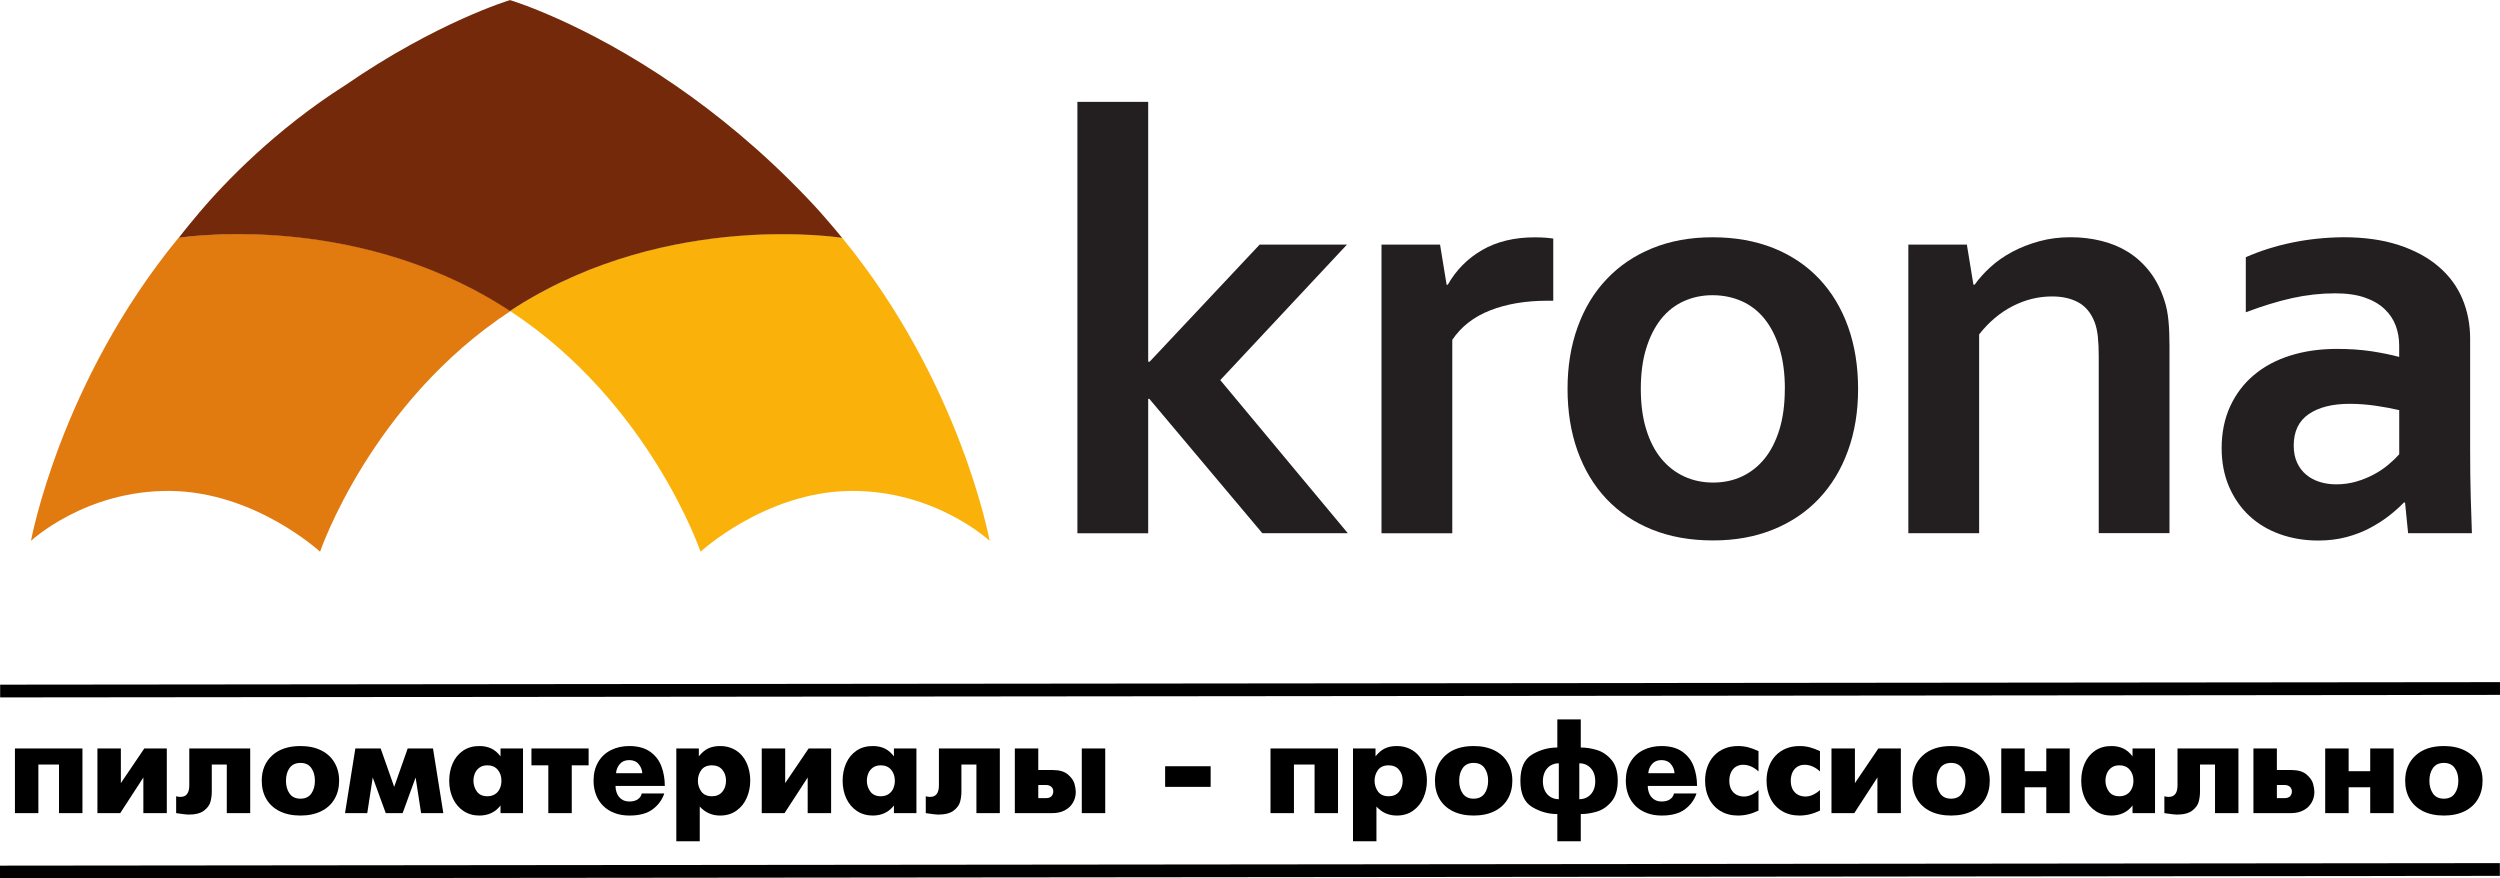
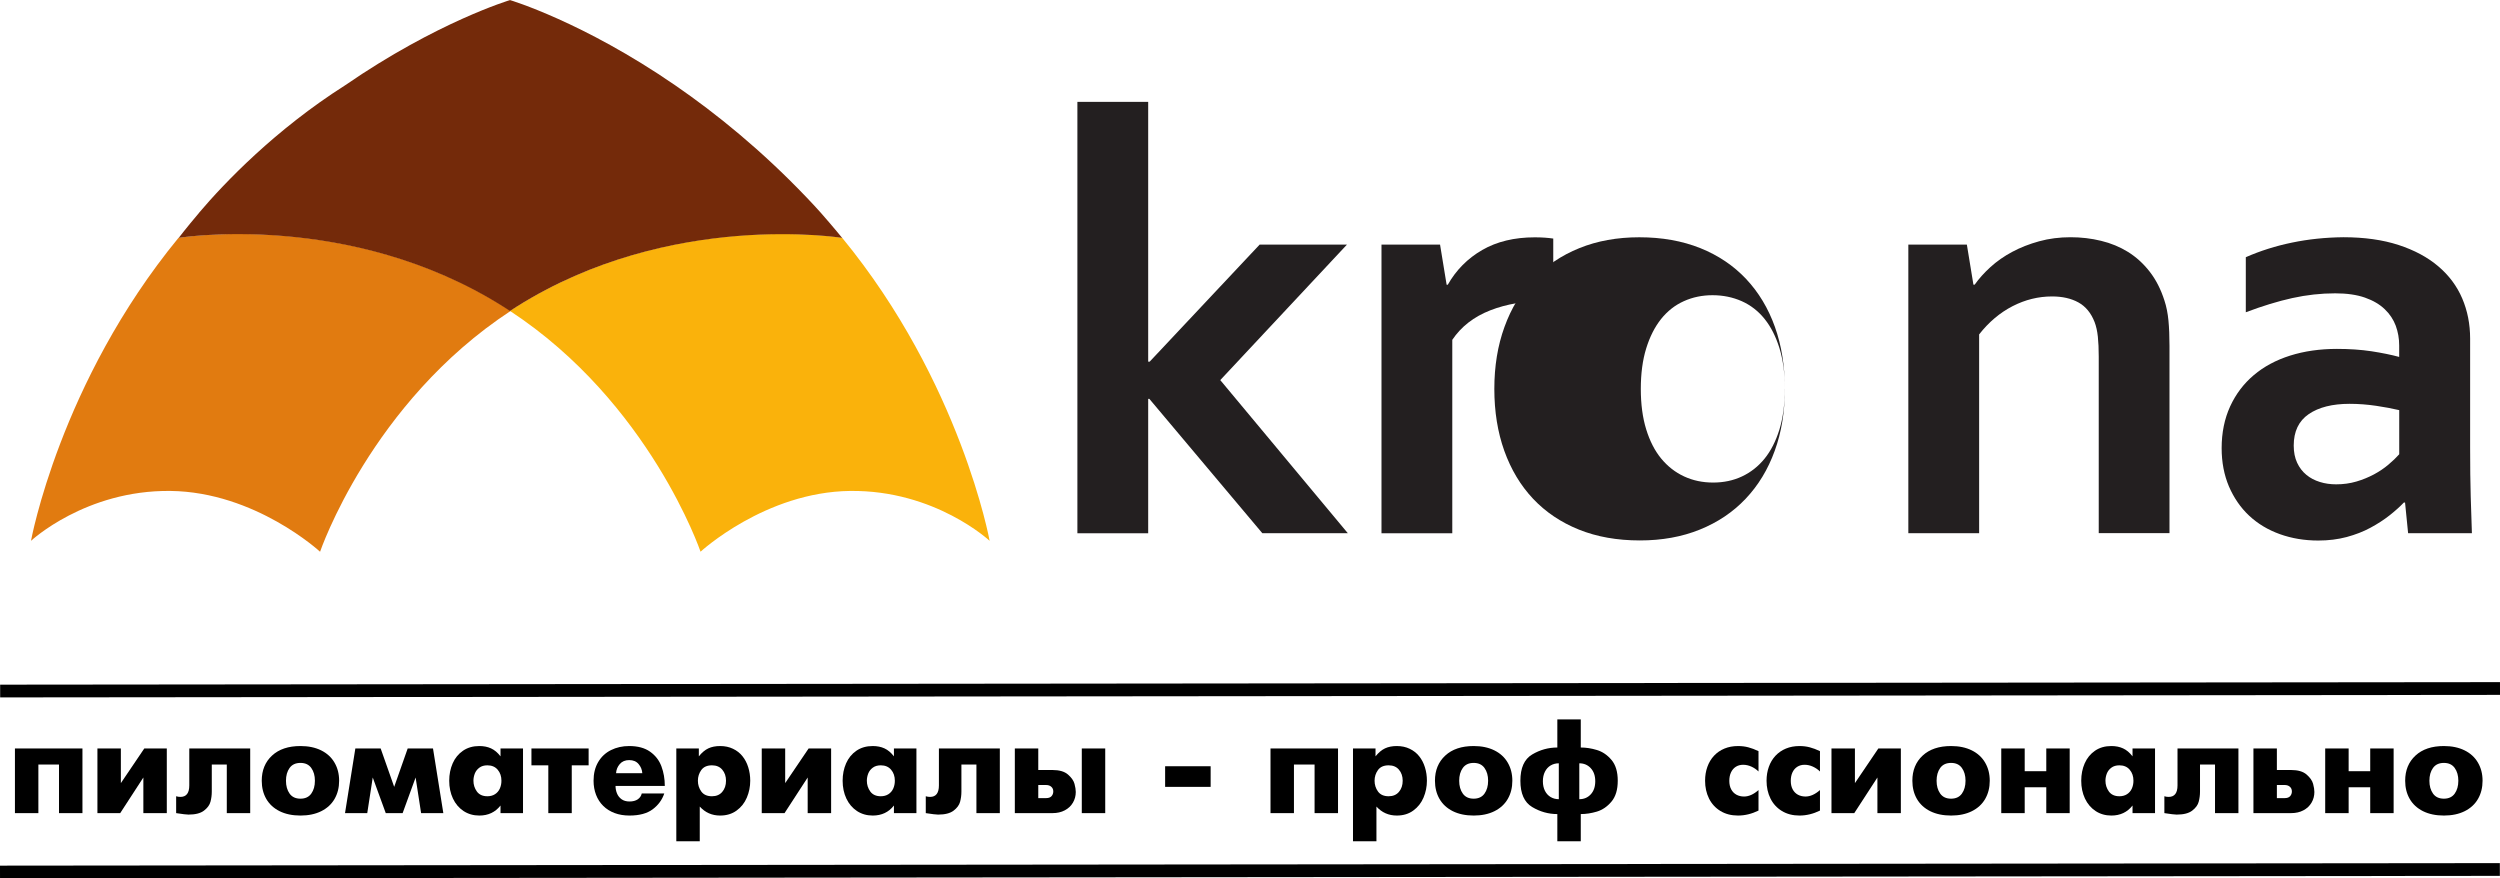
<svg xmlns="http://www.w3.org/2000/svg" xmlns:ns1="http://www.inkscape.org/namespaces/inkscape" xmlns:ns2="http://sodipodi.sourceforge.net/DTD/sodipodi-0.dtd" xmlns:xlink="http://www.w3.org/1999/xlink" viewBox="0 0 623.299 219.001" version="1.1" id="svg176" ns1:version="1.2.1 (9c6d41e410, 2022-07-14)" ns2:docname="Krona_logo_prof2.svg" ns1:export-filename="Krona_logo_prof_2.svg" ns1:export-xdpi="5.0938649" ns1:export-ydpi="5.0938649">
  <ns2:namedview id="namedview178" pagecolor="#ffffff" bordercolor="#000000" borderopacity="0.25" ns1:showpageshadow="false" ns1:pageopacity="0.0" ns1:pagecheckerboard="0" ns1:deskcolor="#d1d1d1" ns1:document-units="mm" showgrid="false" ns1:zoom="0.2973261" ns1:cx="1237.6983" ns1:cy="763.47149" ns1:window-width="1600" ns1:window-height="1137" ns1:window-x="-8" ns1:window-y="-8" ns1:window-maximized="1" ns1:current-layer="layer1" showborder="false" borderlayer="false" />
  <defs id="defs173">
    <color-profile name="Agfa-:-Swop-Standard" xlink:href="../../../../Windows/system32/spool/drivers/color/RSWOP.icm" id="color-profile269" />
    <linearGradient id="linearGradient986" ns1:swatch="solid">
      <stop style="stop-color:#000000;stop-opacity:1;" offset="0" id="stop984" />
    </linearGradient>
    <rect x="57.077" y="727.735" width="2492.374" height="128.424" id="rect1093" />
    <linearGradient ns1:collect="always" xlink:href="#linearGradient986" id="linearGradient988" x1="43.417" y1="203.558" x2="665.104" y2="203.558" gradientUnits="userSpaceOnUse" gradientTransform="matrix(1.003,0,0,1,-1.84,-3.454)" />
    <linearGradient ns1:collect="always" xlink:href="#linearGradient986" id="linearGradient1020" gradientUnits="userSpaceOnUse" gradientTransform="matrix(1.003,0,0,1,-1.876,41.668)" x1="43.417" y1="203.558" x2="665.104" y2="203.558" />
  </defs>
  <g ns1:label="Слой 1" ns1:groupmode="layer" id="layer1" transform="translate(-41.649,-28.123)">
    <g id="g1061" transform="matrix(12.292,0,0,12.292,-693.673,-387.829)">
      <path id="path474" style="fill:#231f20;fill-opacity:1;fill-rule:evenodd;stroke:none;stroke-width:0.035" d="m 81.674,35.905 h 1.436 v 5.27 h 0.03 l 2.23,-2.374 h 1.771 l -2.569,2.748 2.587,3.105 H 85.425 L 83.134,41.93 h -0.024 v 2.725 h -1.436 v -8.749" ns2:nodetypes="cccccccccccccc" />
      <path id="path476" style="fill:#231f20;fill-opacity:1;fill-rule:evenodd;stroke:none;stroke-width:0.035" d="m 91.326,39.939 h -0.121 c -0.439,0 -0.825,0.065 -1.157,0.195 -0.332,0.13 -0.589,0.329 -0.77,0.598 v 3.923 h -1.436 v -5.854 h 1.188 l 0.133,0.813 h 0.024 c 0.169,-0.298 0.402,-0.533 0.698,-0.704 0.296,-0.171 0.652,-0.257 1.066,-0.257 0.145,0 0.27,0.009 0.375,0.025 v 1.263" ns2:nodetypes="cscccccccccscc" />
-       <path id="path478" style="fill:#231f20;fill-opacity:1;fill-rule:evenodd;stroke:none;stroke-width:0.035" d="m 96.024,41.727 c 0,-0.31 -0.036,-0.583 -0.108,-0.82 -0.073,-0.237 -0.173,-0.436 -0.302,-0.597 -0.129,-0.161 -0.284,-0.281 -0.465,-0.362 -0.181,-0.08 -0.379,-0.121 -0.592,-0.121 -0.209,0 -0.404,0.04 -0.582,0.121 -0.179,0.08 -0.333,0.201 -0.462,0.362 -0.128,0.161 -0.229,0.36 -0.302,0.597 -0.073,0.237 -0.109,0.511 -0.109,0.82 0,0.309 0.036,0.583 0.109,0.82 0.073,0.237 0.174,0.435 0.305,0.594 0.131,0.158 0.285,0.279 0.465,0.362 0.179,0.083 0.375,0.124 0.588,0.124 0.213,0 0.408,-0.041 0.585,-0.124 0.177,-0.083 0.33,-0.203 0.459,-0.362 0.129,-0.159 0.229,-0.357 0.302,-0.594 0.072,-0.237 0.108,-0.511 0.108,-0.82 z m 1.485,0 c 0,0.459 -0.068,0.878 -0.206,1.256 -0.137,0.379 -0.334,0.703 -0.59,0.973 -0.256,0.27 -0.565,0.478 -0.929,0.625 -0.363,0.147 -0.768,0.22 -1.216,0.22 -0.46,0 -0.872,-0.073 -1.237,-0.22 -0.365,-0.147 -0.675,-0.356 -0.929,-0.625 -0.254,-0.27 -0.448,-0.594 -0.584,-0.973 -0.135,-0.378 -0.202,-0.797 -0.202,-1.256 0,-0.459 0.068,-0.878 0.206,-1.257 0.137,-0.379 0.333,-0.703 0.59,-0.972 0.256,-0.27 0.565,-0.479 0.929,-0.626 0.363,-0.147 0.768,-0.22 1.216,-0.22 0.46,0 0.872,0.074 1.237,0.22 0.365,0.147 0.675,0.356 0.929,0.626 0.254,0.27 0.449,0.594 0.584,0.972 0.135,0.379 0.202,0.798 0.202,1.257" ns2:nodetypes="scccsccsscccssccscccsssssscccscccc" />
+       <path id="path478" style="fill:#231f20;fill-opacity:1;fill-rule:evenodd;stroke:none;stroke-width:0.035" d="m 96.024,41.727 c 0,-0.31 -0.036,-0.583 -0.108,-0.82 -0.073,-0.237 -0.173,-0.436 -0.302,-0.597 -0.129,-0.161 -0.284,-0.281 -0.465,-0.362 -0.181,-0.08 -0.379,-0.121 -0.592,-0.121 -0.209,0 -0.404,0.04 -0.582,0.121 -0.179,0.08 -0.333,0.201 -0.462,0.362 -0.128,0.161 -0.229,0.36 -0.302,0.597 -0.073,0.237 -0.109,0.511 -0.109,0.82 0,0.309 0.036,0.583 0.109,0.82 0.073,0.237 0.174,0.435 0.305,0.594 0.131,0.158 0.285,0.279 0.465,0.362 0.179,0.083 0.375,0.124 0.588,0.124 0.213,0 0.408,-0.041 0.585,-0.124 0.177,-0.083 0.33,-0.203 0.459,-0.362 0.129,-0.159 0.229,-0.357 0.302,-0.594 0.072,-0.237 0.108,-0.511 0.108,-0.82 z c 0,0.459 -0.068,0.878 -0.206,1.256 -0.137,0.379 -0.334,0.703 -0.59,0.973 -0.256,0.27 -0.565,0.478 -0.929,0.625 -0.363,0.147 -0.768,0.22 -1.216,0.22 -0.46,0 -0.872,-0.073 -1.237,-0.22 -0.365,-0.147 -0.675,-0.356 -0.929,-0.625 -0.254,-0.27 -0.448,-0.594 -0.584,-0.973 -0.135,-0.378 -0.202,-0.797 -0.202,-1.256 0,-0.459 0.068,-0.878 0.206,-1.257 0.137,-0.379 0.333,-0.703 0.59,-0.972 0.256,-0.27 0.565,-0.479 0.929,-0.626 0.363,-0.147 0.768,-0.22 1.216,-0.22 0.46,0 0.872,0.074 1.237,0.22 0.365,0.147 0.675,0.356 0.929,0.626 0.254,0.27 0.449,0.594 0.584,0.972 0.135,0.379 0.202,0.798 0.202,1.257" ns2:nodetypes="scccsccsscccssccscccsssssscccscccc" />
      <path id="path480" style="fill:#231f20;fill-opacity:1;fill-rule:evenodd;stroke:none;stroke-width:0.035" d="m 99.85,39.613 h 0.024 c 0.085,-0.121 0.192,-0.24 0.32,-0.357 0.129,-0.117 0.276,-0.22 0.441,-0.308 0.165,-0.089 0.348,-0.16 0.547,-0.215 0.2,-0.055 0.412,-0.082 0.637,-0.082 0.213,0 0.42,0.024 0.619,0.073 0.2,0.048 0.382,0.124 0.547,0.226 0.165,0.103 0.311,0.236 0.438,0.399 0.127,0.163 0.226,0.357 0.299,0.584 0.041,0.124 0.068,0.261 0.082,0.408 0.014,0.147 0.021,0.318 0.021,0.51 v 3.802 h -1.435 v -3.58 c 0,-0.157 -0.006,-0.292 -0.018,-0.405 -0.012,-0.113 -0.034,-0.212 -0.066,-0.296 -0.072,-0.185 -0.182,-0.318 -0.329,-0.399 -0.147,-0.081 -0.325,-0.121 -0.534,-0.121 -0.278,0 -0.544,0.066 -0.8,0.197 -0.256,0.132 -0.482,0.322 -0.679,0.573 v 4.032 h -1.436 v -5.854 h 1.187 l 0.133,0.813" ns2:nodetypes="cccscsccccssccscccsccccccc" />
      <path id="path482" style="fill:#231f20;fill-opacity:1;fill-rule:evenodd;stroke:none;stroke-width:0.035" d="m 108.603,44.032 h -0.024 c -0.08,0.084 -0.177,0.171 -0.29,0.26 -0.113,0.089 -0.242,0.173 -0.387,0.251 -0.145,0.079 -0.307,0.141 -0.484,0.189 -0.177,0.047 -0.369,0.071 -0.575,0.071 -0.278,0 -0.538,-0.043 -0.78,-0.13 -0.242,-0.087 -0.449,-0.212 -0.623,-0.375 -0.174,-0.163 -0.309,-0.361 -0.409,-0.592 -0.098,-0.232 -0.148,-0.49 -0.148,-0.777 0,-0.314 0.058,-0.596 0.172,-0.846 0.115,-0.25 0.275,-0.462 0.48,-0.635 0.205,-0.174 0.451,-0.305 0.737,-0.396 0.286,-0.09 0.602,-0.136 0.949,-0.136 0.254,0 0.488,0.016 0.701,0.048 0.213,0.033 0.4,0.071 0.562,0.115 v -0.236 c 0,-0.137 -0.023,-0.268 -0.069,-0.395 -0.047,-0.126 -0.121,-0.239 -0.224,-0.337 -0.103,-0.099 -0.236,-0.177 -0.401,-0.235 -0.165,-0.058 -0.367,-0.087 -0.604,-0.087 -0.29,0 -0.58,0.032 -0.87,0.096 -0.29,0.064 -0.604,0.16 -0.943,0.288 v -1.117 c 0.294,-0.129 0.606,-0.228 0.937,-0.296 0.331,-0.069 0.677,-0.105 1.04,-0.109 0.427,0 0.801,0.053 1.121,0.157 0.321,0.105 0.59,0.249 0.806,0.433 0.216,0.183 0.378,0.4 0.485,0.65 0.107,0.25 0.161,0.522 0.161,0.816 v 2.206 c 0,0.387 0.004,0.719 0.012,0.997 0.008,0.278 0.016,0.526 0.024,0.744 h -1.294 z m -0.118,-1.874 c -0.137,-0.032 -0.294,-0.062 -0.47,-0.088 -0.177,-0.026 -0.356,-0.04 -0.537,-0.04 -0.35,0 -0.626,0.07 -0.829,0.209 -0.203,0.139 -0.304,0.352 -0.304,0.638 0,0.133 0.023,0.249 0.069,0.348 0.046,0.099 0.109,0.181 0.187,0.245 0.078,0.065 0.17,0.113 0.274,0.145 0.104,0.033 0.215,0.048 0.331,0.048 0.145,0 0.282,-0.019 0.411,-0.057 0.129,-0.038 0.247,-0.087 0.356,-0.145 0.109,-0.059 0.206,-0.124 0.292,-0.197 0.087,-0.073 0.16,-0.143 0.22,-0.211 v -0.896" ns2:nodetypes="cccccscccscccsccscccsccccccccssccccccscscccsccscc" />
      <path id="path484" style="fill:#fab20b;fill-opacity:1;fill-rule:evenodd;stroke:none;stroke-width:0.035" d="m 74.031,45.031 c 0,0 -1.03,-3.026 -3.867,-4.886 l 0.133,-0.086 c 3.116,-1.963 6.574,-1.4 6.574,-1.4 l 0.032,0.004 c 2.408,2.933 2.991,6.146 2.991,6.146 0,0 -1.105,-1.032 -2.828,-1.012 -1.722,0.02 -3.036,1.233 -3.036,1.233" ns2:nodetypes="cccccccc" />
      <path id="path486" style="fill:#e17b10;fill-opacity:1;fill-rule:evenodd;stroke:none;stroke-width:0.035" d="m 66.313,45.031 c 0,0 1.03,-3.026 3.867,-4.886 l -0.133,-0.086 c -3.116,-1.963 -6.573,-1.4 -6.573,-1.4 l -0.032,0.004 c -2.408,2.933 -2.992,6.146 -2.992,6.146 0,0 1.106,-1.032 2.828,-1.012 1.722,0.02 3.035,1.233 3.035,1.233" ns2:nodetypes="cccccccc" />
      <path id="path488" style="fill:#742a0a;fill-opacity:1;fill-rule:nonzero;stroke:none;stroke-width:0.035" d="m 63.861,38.152 c 0.523,-0.616 1.547,-1.684 2.959,-2.582 1.874,-1.29 3.346,-1.729 3.346,-1.729 0,0 1.478,0.439 3.351,1.729 0.833,0.573 1.749,1.316 2.658,2.267 0.1,0.104 0.198,0.21 0.293,0.316 0.274,0.312 0.435,0.512 0.435,0.512 0,0 -3.49,-0.567 -6.605,1.396 l -0.133,0.086 -0.133,-0.086 c -3.116,-1.963 -6.586,-1.397 -6.586,-1.397 0,0 0.151,-0.199 0.415,-0.51" ns2:nodetypes="cccccccccccc" />
    </g>
    <g aria-label="пиломатериалы - профессионально" transform="matrix(0.297,0,0,0.297,26.553,-15.135)" id="text1091" style="font-size:112.418px;font-family:FuturisExtra;-inkscape-font-specification:'FuturisExtra, Normal';white-space:pre;shape-inside:url(#rect1093);display:inline">
      <path d="m 63.363,773.948 h 56.676 v 54.288 H 100.36 V 787.424 H 83.042 V 828.236 H 63.363 Z" id="path1302" />
      <path d="m 132.609,773.948 h 19.679 v 29.093 l 19.679,-29.093 h 18.883 v 54.288 h -19.679 v -29.916 l -19.432,29.916 h -19.13 z" id="path1304" />
      <path d="m 260.863,773.948 v 54.288 H 241.212 v -40.812 h -12.598 v 22.725 q 0,4.446 -1.098,8.536 -1.07,4.089 -5.434,7.438 -4.336,3.348 -13.037,3.348 -2.388,0 -10.347,-1.235 v -14.162 q 1.702,0.549 3.595,0.549 7.438,0 7.438,-9.661 V 773.948 Z" id="path1306" />
      <path d="m 303.047,830.267 q -10.1,0 -17.483,-3.65 -7.355,-3.678 -11.198,-10.292 -3.815,-6.642 -3.815,-15.287 0,-13.119 8.645,-21.106 8.645,-8.014 23.85,-8.014 10.045,0 17.401,3.65 7.355,3.65 11.198,10.292 3.87,6.614 3.87,15.178 0,8.645 -3.842,15.287 -3.815,6.614 -11.198,10.292 -7.355,3.65 -17.428,3.65 z m 0,-14.162 q 6.038,0 9.085,-4.254 3.046,-4.254 3.046,-10.814 0,-6.477 -3.046,-10.704 -3.019,-4.254 -9.085,-4.254 -6.093,0 -9.139,4.254 -3.019,4.227 -3.019,10.704 0,6.56 3.046,10.814 3.046,4.254 9.112,4.254 z" id="path1308" />
      <path d="m 340.456,828.236 8.673,-54.288 h 21.243 l 11.363,32.249 11.335,-32.249 h 21.243 l 8.673,54.288 h -18.663 l -4.611,-29.916 -10.896,29.916 h -14.162 l -10.923,-29.916 -4.611,29.916 z" id="path1310" />
      <path d="m 470.988,780.563 v -6.614 h 18.883 v 54.288 h -18.883 v -6.395 q -6.56,8.426 -17.785,8.426 -7.438,0 -13.229,-3.788 -5.764,-3.815 -8.92,-10.484 -3.129,-6.697 -3.129,-14.958 0,-7.959 2.909,-14.601 2.937,-6.669 8.673,-10.594 5.736,-3.925 13.695,-3.925 5.572,0 9.853,1.976 4.282,1.949 7.932,6.669 z m -11.033,33.511 q 3.705,0 6.367,-1.702 2.69,-1.702 4.062,-4.693 1.372,-3.019 1.372,-6.642 0,-5.544 -3.129,-9.222 -3.129,-3.705 -8.673,-3.705 -4.089,0 -6.724,1.976 -2.635,1.949 -3.815,4.913 -1.153,2.964 -1.153,6.038 0,5.05 2.882,9.057 2.909,3.98 8.81,3.98 z" id="path1312" />
      <path d="M 511.114,828.236 V 788.11 H 496.952 V 773.948 h 48.003 v 14.162 h -14.162 v 40.126 z" id="path1314" />
      <path d="m 608.464,811.714 q -2.717,8.069 -9.743,13.311 -6.999,5.242 -19.487,5.242 -6.861,0 -12.46,-2.086 -5.599,-2.113 -9.551,-6.011 -3.952,-3.897 -6.038,-9.304 -2.086,-5.407 -2.086,-11.829 0,-9.112 3.897,-15.699 3.897,-6.614 10.731,-10.018 6.834,-3.403 15.26,-3.403 10.869,0 17.565,4.748 6.697,4.748 9.524,12.323 2.827,7.575 2.827,16.44 h -41.361 q 0,3.239 1.208,6.23 1.208,2.992 3.842,4.913 2.662,1.894 6.642,1.894 4.282,0 6.944,-1.811 2.69,-1.839 3.376,-4.94 z m -40.483,-16.989 h 22.039 q -0.274,-4.282 -3.074,-7.63 -2.772,-3.376 -7.959,-3.376 -5.023,0 -7.877,3.321 -2.854,3.293 -3.129,7.685 z" id="path1316" />
      <path d="m 637.474,773.948 v 6.614 q 3.815,-4.748 7.987,-6.697 4.172,-1.949 9.88,-1.949 6.038,0 10.814,2.305 4.803,2.278 7.959,6.258 3.184,3.952 4.83,9.277 1.674,5.324 1.674,11.28 0,7.438 -2.854,14.162 -2.854,6.724 -8.618,10.896 -5.736,4.172 -13.805,4.172 -10.265,0 -17.099,-7.548 v 29.12 H 618.564 V 773.948 Z m 11.006,40.126 q 5.571,0 8.673,-3.705 3.129,-3.705 3.129,-9.332 0,-5.572 -3.129,-9.249 -3.101,-3.678 -8.673,-3.678 -6.066,0 -8.947,3.952 -2.854,3.952 -2.854,8.975 0,5.105 2.882,9.085 2.882,3.952 8.92,3.952 z" id="path1318" />
      <path d="m 690.28,773.948 h 19.679 v 29.093 l 19.679,-29.093 h 18.883 v 54.288 h -19.679 v -29.916 l -19.432,29.916 h -19.13 z" id="path1320" />
      <path d="m 801.244,780.563 v -6.614 h 18.883 v 54.288 h -18.883 v -6.395 q -6.56,8.426 -17.785,8.426 -7.438,0 -13.229,-3.788 -5.764,-3.815 -8.92,-10.484 -3.129,-6.697 -3.129,-14.958 0,-7.959 2.909,-14.601 2.937,-6.669 8.673,-10.594 5.736,-3.925 13.695,-3.925 5.572,0 9.853,1.976 4.282,1.949 7.932,6.669 z m -11.033,33.511 q 3.705,0 6.367,-1.702 2.69,-1.702 4.062,-4.693 1.372,-3.019 1.372,-6.642 0,-5.544 -3.129,-9.222 -3.129,-3.705 -8.673,-3.705 -4.089,0 -6.724,1.976 -2.635,1.949 -3.815,4.913 -1.153,2.964 -1.153,6.038 0,5.05 2.882,9.057 2.909,3.98 8.81,3.98 z" id="path1322" />
      <path d="m 890.141,773.948 v 54.288 h -19.651 v -40.812 h -12.598 v 22.725 q 0,4.446 -1.098,8.536 -1.07,4.089 -5.434,7.438 -4.336,3.348 -13.037,3.348 -2.388,0 -10.347,-1.235 v -14.162 q 1.702,0.549 3.595,0.549 7.438,0 7.438,-9.661 V 773.948 Z" id="path1324" />
      <path d="m 922.417,792.035 h 11.911 q 8.673,0 13.037,3.815 4.391,3.815 5.462,7.822 1.07,4.007 1.07,6.807 0,4.913 -2.388,8.975 -2.36,4.062 -6.807,6.422 -4.419,2.36 -10.375,2.36 h -31.59 v -54.288 h 19.679 z m 0,23.603 h 6.532 q 3.156,0 4.611,-1.647 1.455,-1.647 1.455,-3.98 0,-2.443 -1.674,-3.897 -1.647,-1.482 -4.391,-1.482 h -6.532 z m 36.53,12.598 v -54.288 h 19.679 v 54.288 z" id="path1326" />
      <path d="m 1028.906,788.879 h 38.205 v 17.318 h -38.205 z" id="path1328" />
      <path d="m 1117.364,773.948 h 56.676 v 54.288 h -19.679 v -40.812 h -17.318 v 40.812 h -19.679 z" id="path1330" />
      <path d="m 1205.52,773.948 v 6.614 q 3.815,-4.748 7.987,-6.697 4.172,-1.949 9.88,-1.949 6.038,0 10.814,2.305 4.803,2.278 7.959,6.258 3.184,3.952 4.83,9.277 1.674,5.324 1.674,11.28 0,7.438 -2.854,14.162 -2.854,6.724 -8.618,10.896 -5.736,4.172 -13.805,4.172 -10.265,0 -17.099,-7.548 v 29.12 H 1186.61 V 773.948 Z m 11.006,40.126 q 5.572,0 8.673,-3.705 3.129,-3.705 3.129,-9.332 0,-5.572 -3.129,-9.249 -3.101,-3.678 -8.673,-3.678 -6.066,0 -8.947,3.952 -2.854,3.952 -2.854,8.975 0,5.105 2.882,9.085 2.882,3.952 8.92,3.952 z" id="path1332" />
      <path d="m 1287.912,830.267 q -10.1,0 -17.483,-3.65 -7.356,-3.678 -11.198,-10.292 -3.815,-6.642 -3.815,-15.287 0,-13.119 8.645,-21.106 8.646,-8.014 23.85,-8.014 10.045,0 17.401,3.65 7.355,3.65 11.198,10.292 3.87,6.614 3.87,15.178 0,8.645 -3.842,15.287 -3.815,6.614 -11.198,10.292 -7.356,3.65 -17.428,3.65 z m 0,-14.162 q 6.038,0 9.085,-4.254 3.046,-4.254 3.046,-10.814 0,-6.477 -3.046,-10.704 -3.019,-4.254 -9.085,-4.254 -6.093,0 -9.139,4.254 -3.019,4.227 -3.019,10.704 0,6.56 3.046,10.814 3.046,4.254 9.112,4.254 z" id="path1334" />
      <path d="m 1358.146,851.839 v -22.807 q -11.253,0 -21.133,-5.928 -9.88,-5.928 -9.88,-22.066 0,-16.138 9.853,-22.012 9.853,-5.873 21.161,-5.873 v -23.603 h 19.679 v 23.603 q 6.642,0 13.586,2.113 6.971,2.113 12.213,8.316 5.242,6.203 5.242,17.456 0,11.28 -5.27,17.538 -5.242,6.258 -12.213,8.371 -6.971,2.086 -13.558,2.086 v 22.807 z m 1.235,-35.295 V 786.409 q -3.788,0 -6.862,1.811 -3.046,1.811 -4.776,5.242 -1.729,3.403 -1.729,8.014 0,4.611 1.729,8.042 1.729,3.403 4.776,5.215 3.074,1.811 6.862,1.811 z m 17.209,-30.135 v 30.135 q 5.846,0 9.606,-4.062 3.788,-4.089 3.788,-11.006 0,-6.916 -3.788,-10.978 -3.76,-4.089 -9.606,-4.089 z" id="path1336" />
-       <path d="m 1474.983,811.714 q -2.717,8.069 -9.743,13.311 -6.999,5.242 -19.486,5.242 -6.862,0 -12.46,-2.086 -5.599,-2.113 -9.551,-6.011 -3.952,-3.897 -6.038,-9.304 -2.086,-5.407 -2.086,-11.829 0,-9.112 3.897,-15.699 3.897,-6.614 10.731,-10.018 6.834,-3.403 15.26,-3.403 10.868,0 17.565,4.748 6.697,4.748 9.524,12.323 2.827,7.575 2.827,16.44 h -41.361 q 0,3.239 1.208,6.23 1.208,2.992 3.842,4.913 2.662,1.894 6.642,1.894 4.282,0 6.944,-1.811 2.69,-1.839 3.376,-4.94 z m -40.483,-16.989 h 22.039 q -0.275,-4.282 -3.074,-7.63 -2.772,-3.376 -7.959,-3.376 -5.023,0 -7.877,3.321 -2.854,3.293 -3.129,7.685 z" id="path1338" />
      <path d="m 1527.02,808.887 v 17.209 q -8.536,4.172 -17.209,4.172 -8.453,0 -14.738,-3.815 -6.285,-3.815 -9.606,-10.484 -3.293,-6.669 -3.293,-14.931 0,-6.313 1.921,-11.664 1.921,-5.379 5.572,-9.304 3.678,-3.925 8.783,-6.038 5.132,-2.113 11.363,-2.113 4.666,0 8.673,1.07 4.007,1.043 8.536,3.211 v 17.071 q -2.607,-2.552 -5.983,-4.089 -3.376,-1.537 -6.944,-1.537 -3.431,0 -6.066,1.647 -2.635,1.647 -4.09,4.721 -1.427,3.046 -1.427,7.136 0,4.172 1.592,7.136 1.592,2.964 4.419,4.501 2.827,1.51 6.367,1.51 5.956,0 12.131,-5.407 z" id="path1340" />
      <path d="m 1578.618,808.887 v 17.209 q -8.536,4.172 -17.209,4.172 -8.453,0 -14.738,-3.815 -6.285,-3.815 -9.606,-10.484 -3.293,-6.669 -3.293,-14.931 0,-6.313 1.921,-11.664 1.921,-5.379 5.572,-9.304 3.678,-3.925 8.783,-6.038 5.132,-2.113 11.363,-2.113 4.666,0 8.673,1.07 4.007,1.043 8.536,3.211 v 17.071 q -2.607,-2.552 -5.983,-4.089 -3.376,-1.537 -6.944,-1.537 -3.431,0 -6.066,1.647 -2.635,1.647 -4.089,4.721 -1.427,3.046 -1.427,7.136 0,4.172 1.592,7.136 1.592,2.964 4.419,4.501 2.827,1.51 6.367,1.51 5.956,0 12.131,-5.407 z" id="path1342" />
      <path d="m 1588.279,773.948 h 19.679 v 29.093 l 19.679,-29.093 h 18.883 v 54.288 h -19.679 v -29.916 l -19.432,29.916 h -19.13 z" id="path1344" />
      <path d="m 1688.676,830.267 q -10.1,0 -17.483,-3.65 -7.355,-3.678 -11.198,-10.292 -3.815,-6.642 -3.815,-15.287 0,-13.119 8.645,-21.106 8.645,-8.014 23.85,-8.014 10.045,0 17.401,3.65 7.356,3.65 11.198,10.292 3.87,6.614 3.87,15.178 0,8.645 -3.842,15.287 -3.815,6.614 -11.198,10.292 -7.356,3.65 -17.428,3.65 z m 0,-14.162 q 6.038,0 9.085,-4.254 3.046,-4.254 3.046,-10.814 0,-6.477 -3.046,-10.704 -3.019,-4.254 -9.085,-4.254 -6.093,0 -9.139,4.254 -3.019,4.227 -3.019,10.704 0,6.56 3.046,10.814 3.046,4.254 9.112,4.254 z" id="path1346" />
      <path d="m 1730.805,828.236 v -54.288 h 19.679 v 19.102 h 18.114 V 773.948 h 19.651 v 54.288 h -19.651 v -21.71 h -18.114 v 21.71 z" id="path1348" />
      <path d="m 1841,780.563 v -6.614 h 18.883 v 54.288 h -18.883 v -6.395 q -6.559,8.426 -17.785,8.426 -7.438,0 -13.229,-3.788 -5.764,-3.815 -8.92,-10.484 -3.129,-6.697 -3.129,-14.958 0,-7.959 2.909,-14.601 2.937,-6.669 8.673,-10.594 5.736,-3.925 13.695,-3.925 5.572,0 9.853,1.976 4.282,1.949 7.932,6.669 z m -11.033,33.511 q 3.705,0 6.367,-1.702 2.69,-1.702 4.062,-4.693 1.372,-3.019 1.372,-6.642 0,-5.544 -3.129,-9.222 -3.129,-3.705 -8.673,-3.705 -4.089,0 -6.724,1.976 -2.635,1.949 -3.815,4.913 -1.153,2.964 -1.153,6.038 0,5.05 2.882,9.057 2.909,3.98 8.81,3.98 z" id="path1350" />
      <path d="m 1929.897,773.948 v 54.288 h -19.651 v -40.812 h -12.598 v 22.725 q 0,4.446 -1.098,8.536 -1.07,4.089 -5.434,7.438 -4.336,3.348 -13.037,3.348 -2.388,0 -10.347,-1.235 v -14.162 q 1.702,0.549 3.595,0.549 7.438,0 7.438,-9.661 V 773.948 Z" id="path1352" />
      <path d="m 1962.173,792.035 h 11.912 q 8.673,0 13.037,3.815 4.391,3.815 5.462,7.822 1.07,4.007 1.07,6.807 0,4.913 -2.388,8.975 -2.36,4.062 -6.807,6.422 -4.419,2.36 -10.374,2.36 h -31.59 v -54.288 h 19.679 z m 0,23.603 h 6.532 q 3.156,0 4.611,-1.647 1.455,-1.647 1.455,-3.98 0,-2.443 -1.674,-3.897 -1.647,-1.482 -4.391,-1.482 h -6.532 z" id="path1354" />
      <path d="m 2002.738,828.236 v -54.288 h 19.679 v 19.102 h 18.114 V 773.948 h 19.651 v 54.288 h -19.651 v -21.71 h -18.114 v 21.71 z" id="path1356" />
      <path d="m 2102.367,830.267 q -10.1,0 -17.483,-3.65 -7.356,-3.678 -11.198,-10.292 -3.815,-6.642 -3.815,-15.287 0,-13.119 8.646,-21.106 8.645,-8.014 23.85,-8.014 10.045,0 17.401,3.65 7.356,3.65 11.198,10.292 3.87,6.614 3.87,15.178 0,8.645 -3.842,15.287 -3.815,6.614 -11.198,10.292 -7.355,3.65 -17.428,3.65 z m 0,-14.162 q 6.038,0 9.085,-4.254 3.046,-4.254 3.046,-10.814 0,-6.477 -3.046,-10.704 -3.019,-4.254 -9.085,-4.254 -6.093,0 -9.139,4.254 -3.019,4.227 -3.019,10.704 0,6.56 3.046,10.814 3.046,4.254 9.112,4.254 z" id="path1358" />
    </g>
    <path style="fill:#000000;stroke:url(#linearGradient988);stroke-width:3.179;stroke-dasharray:none" d="m 41.687,200.412 c 623.26,-0.629 623.26,-0.629 623.26,-0.629" id="path296" />
    <path style="fill:#000000;stroke:url(#linearGradient1020);stroke-width:3.179;stroke-dasharray:none" d="M 41.651,245.534 C 664.911,244.905 664.911,244.905 664.911,244.905" id="path296-4" />
  </g>
</svg>